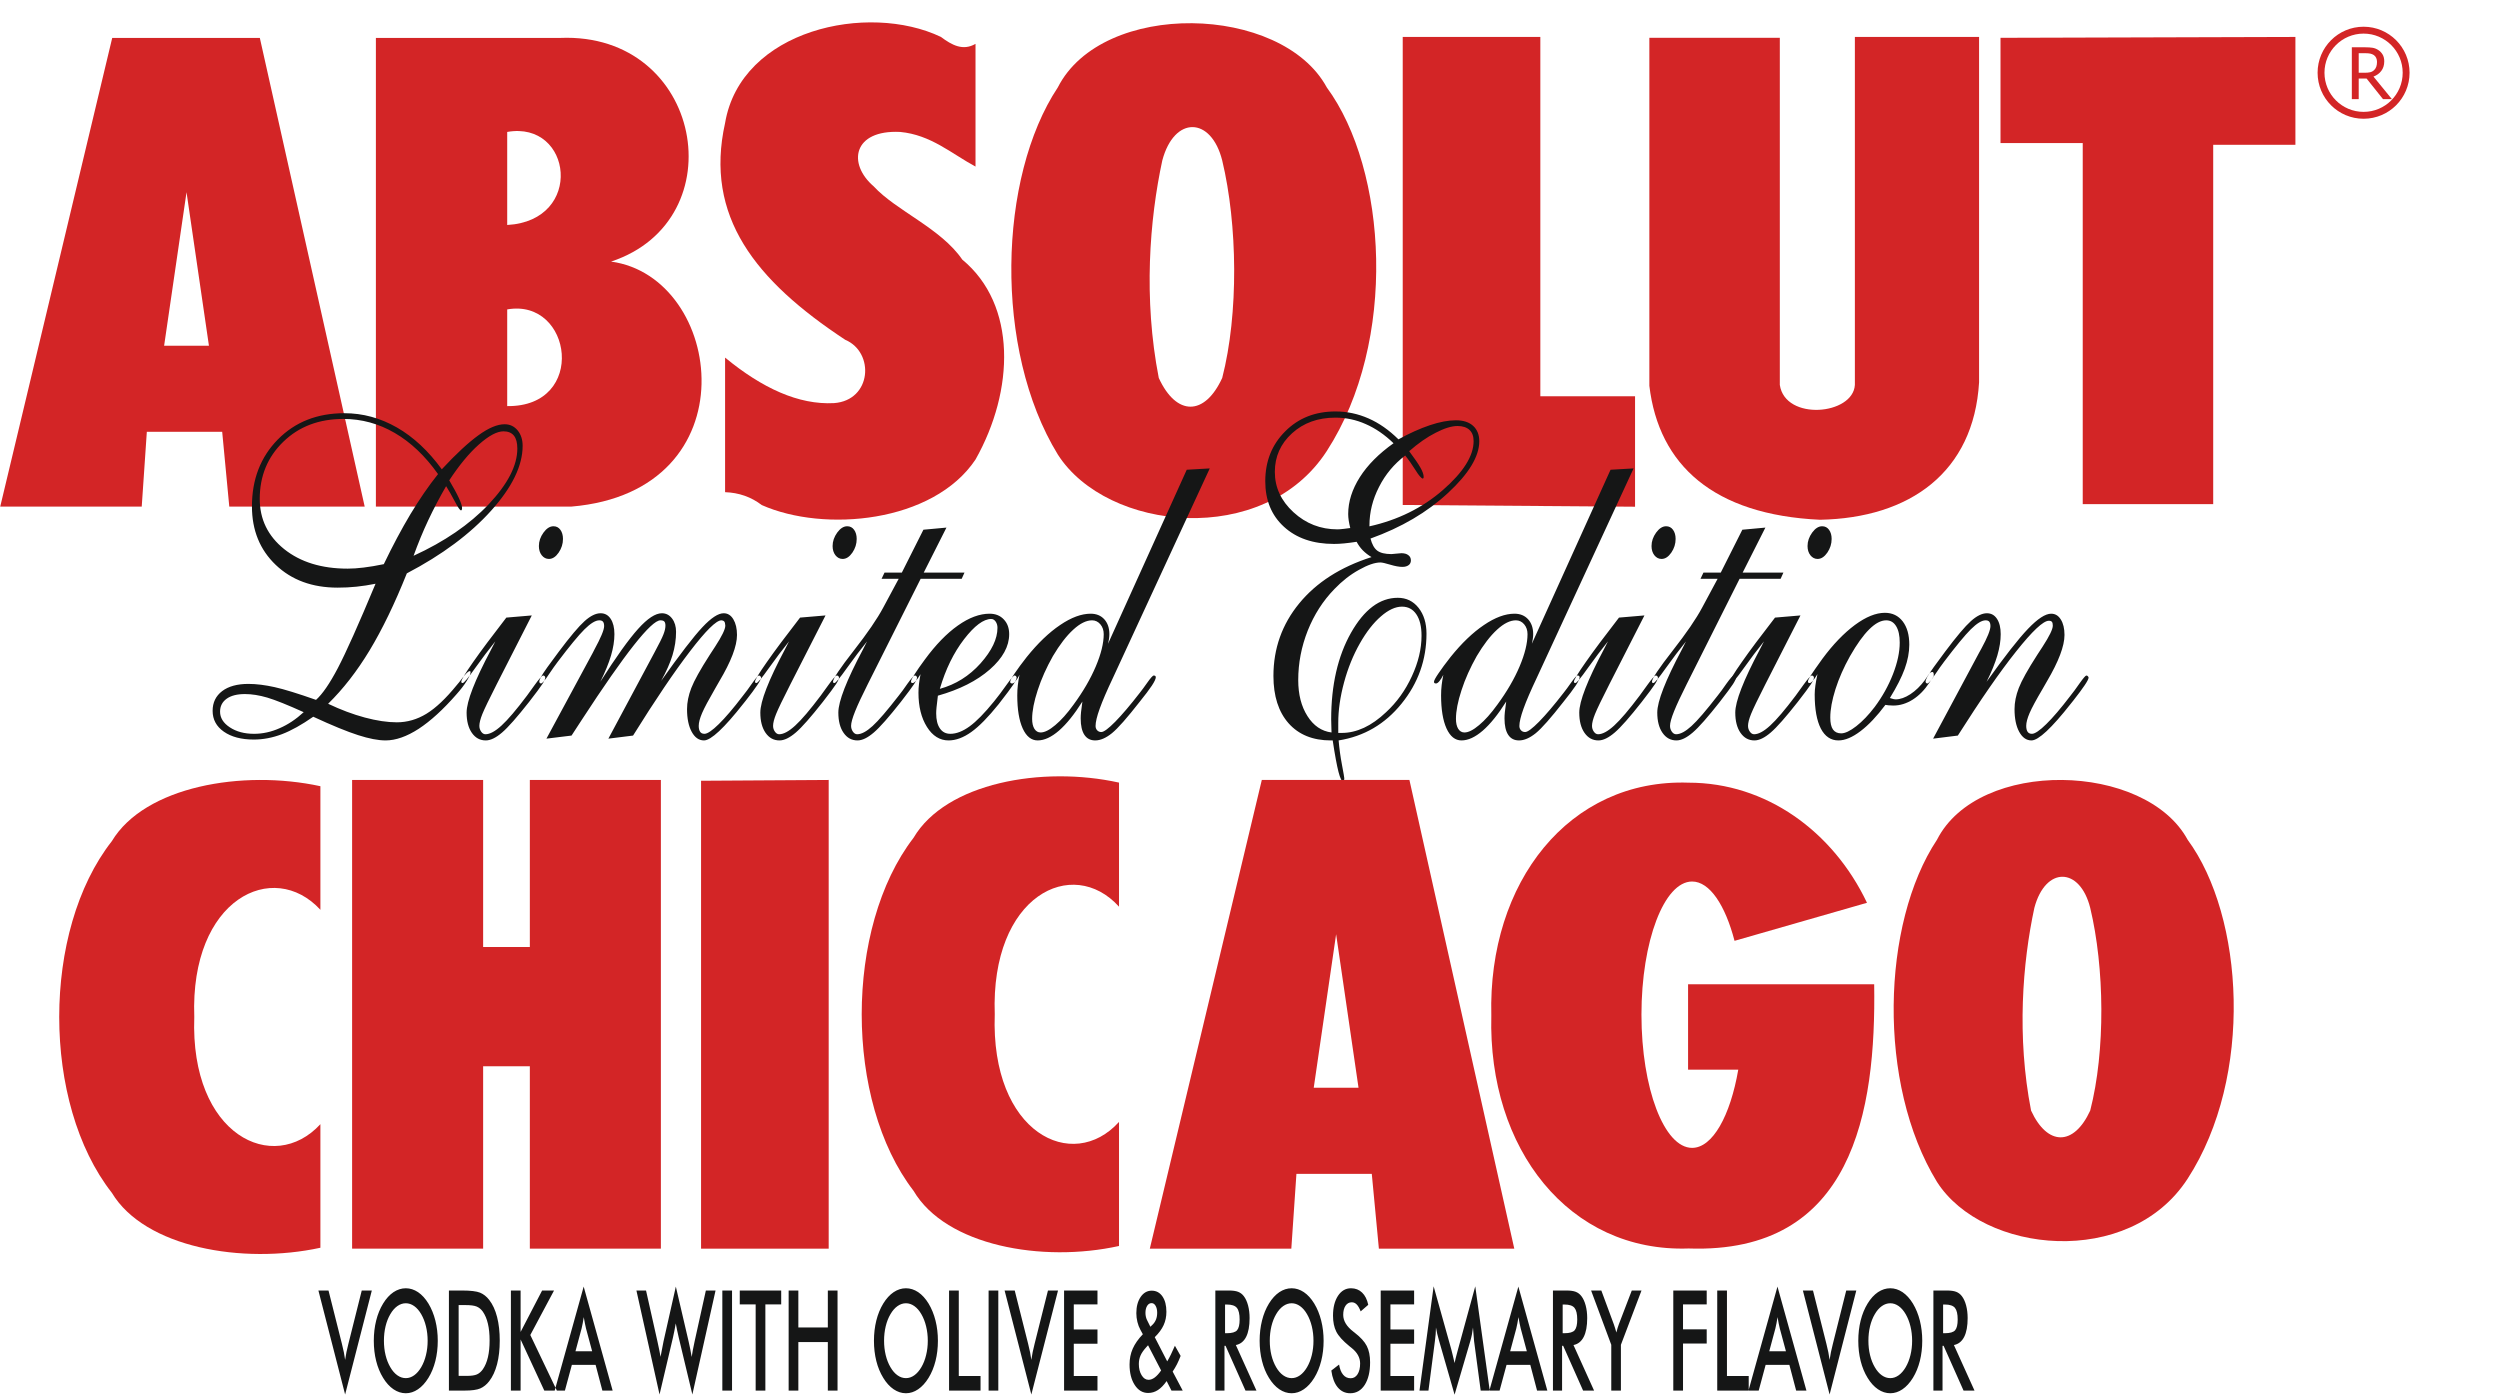
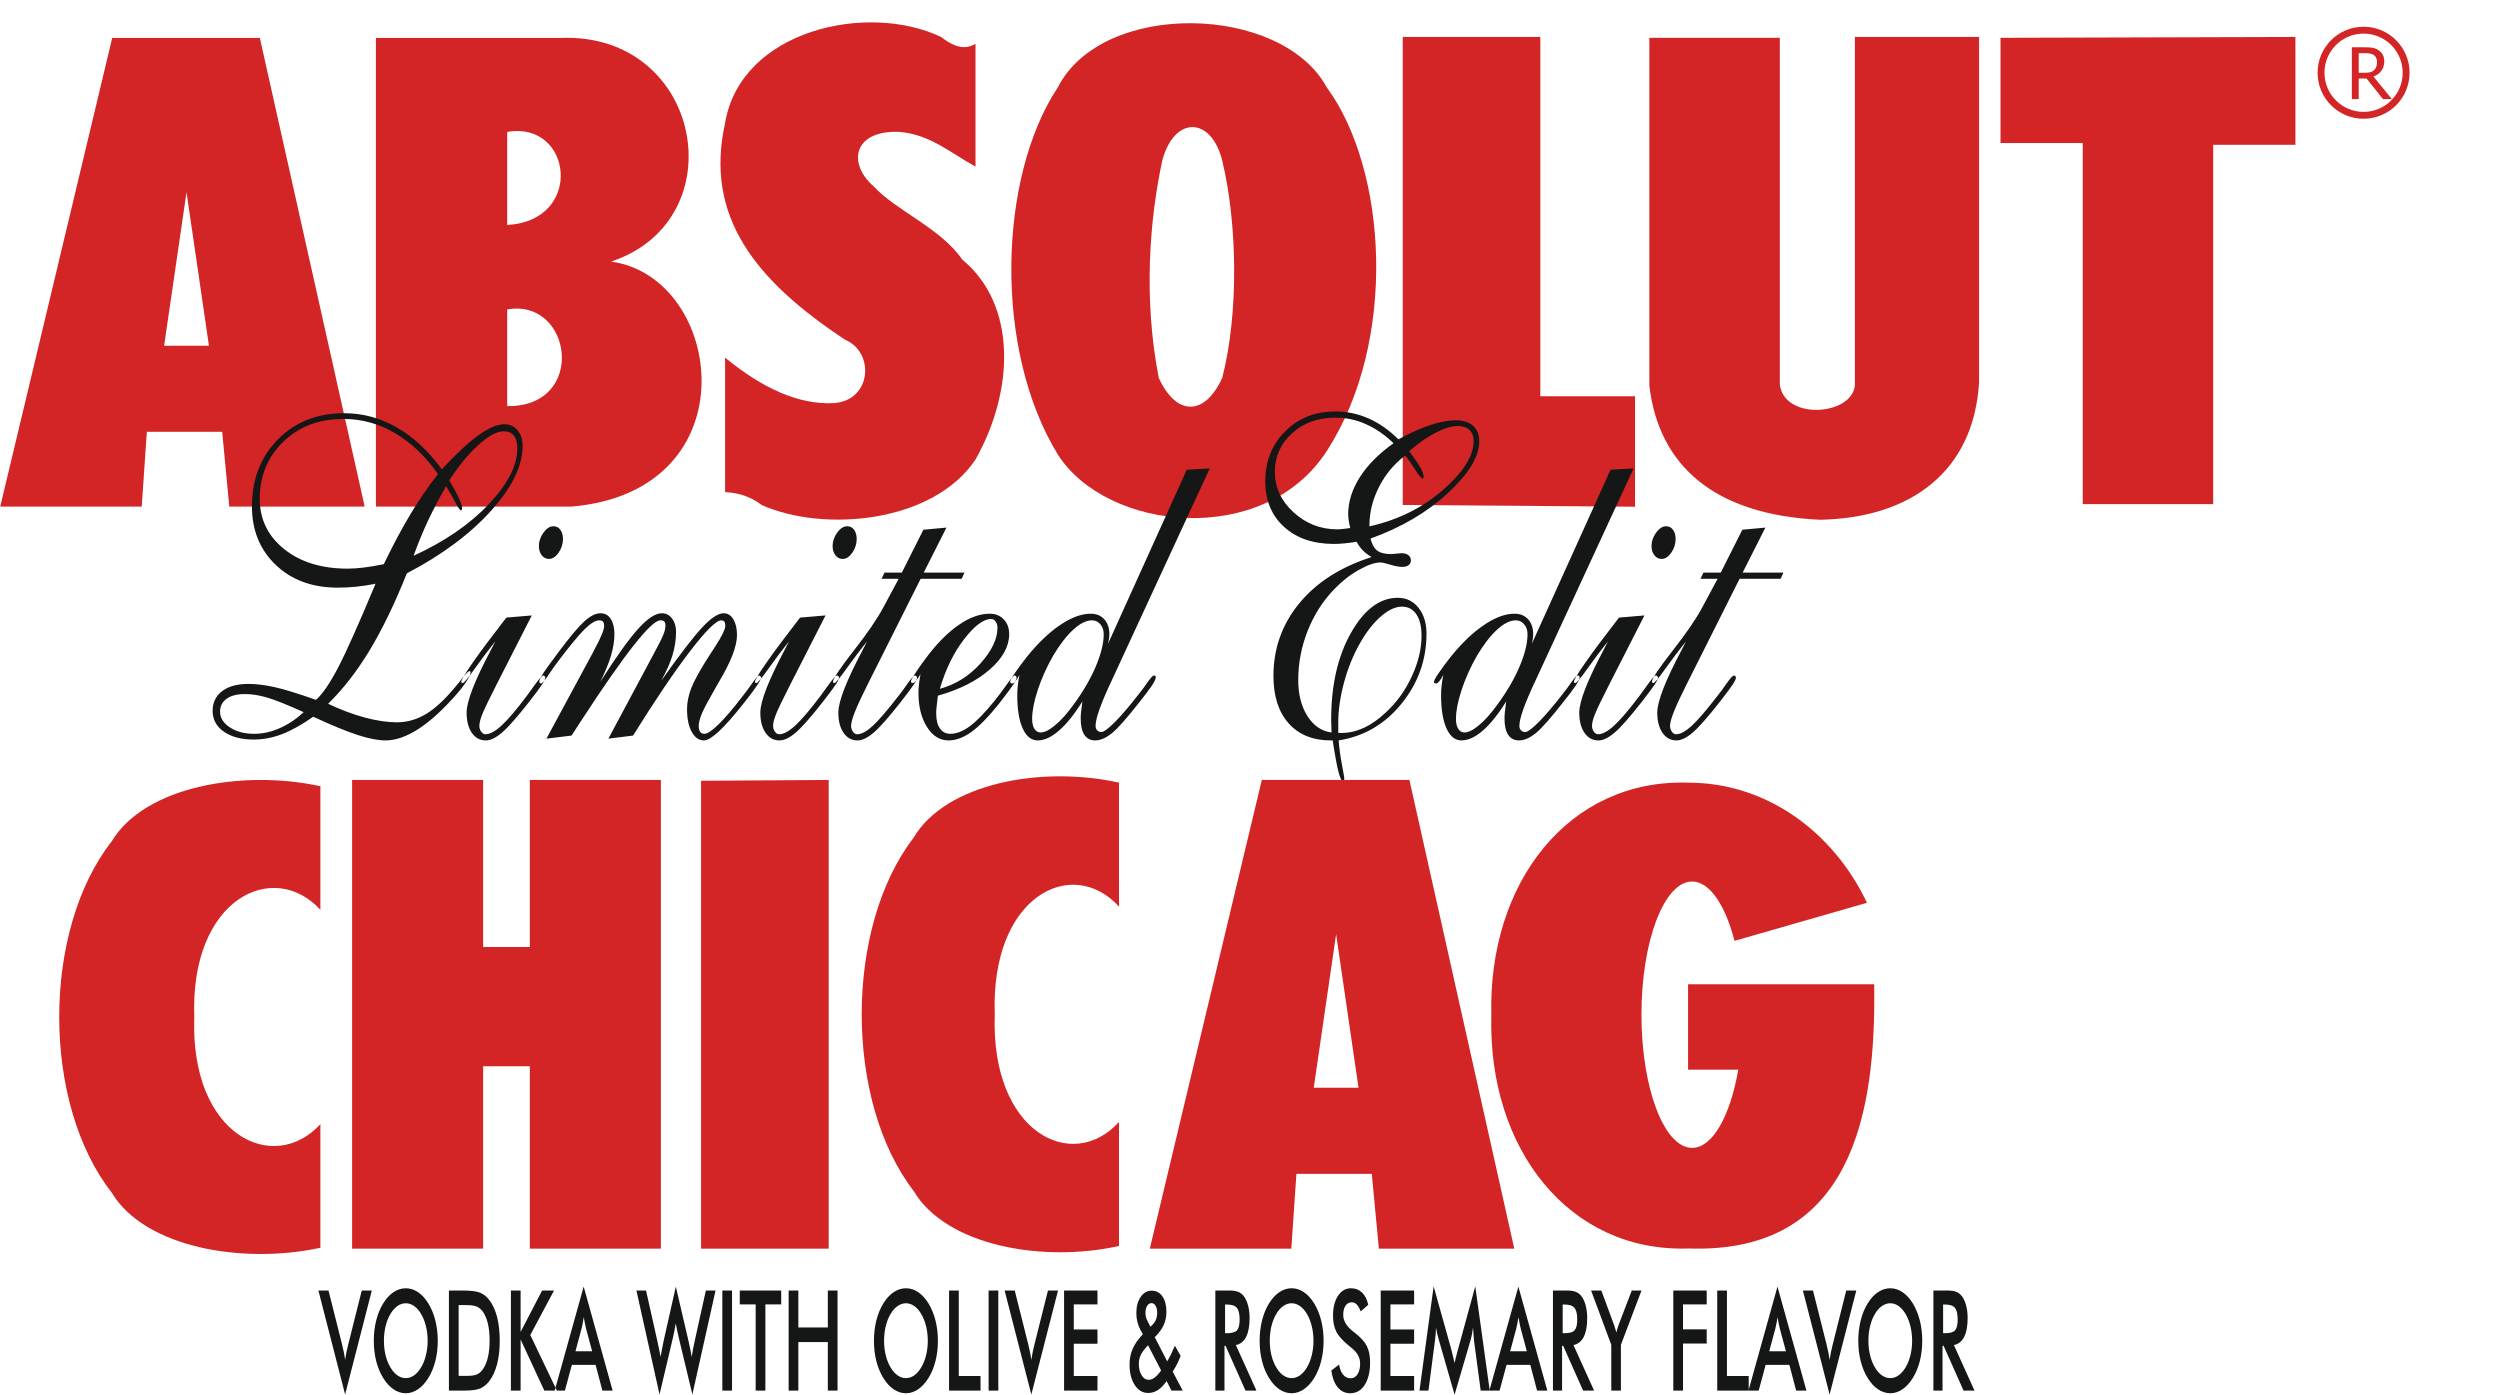
<svg xmlns="http://www.w3.org/2000/svg" xmlns:xlink="http://www.w3.org/1999/xlink" width="561.4pt" height="313.2pt" viewBox="0 0 561.4 313.2" version="1.1">
  <defs>
    <g>
      <symbol overflow="visible" id="glyph0-0">
        <path style="stroke:none;" d="M 2 0 L 2 -12 L 14 -12 L 14 0 Z M 3 -1 L 13 -1 L 13 -11 L 3 -11 Z M 3 -1 " />
      </symbol>
      <symbol overflow="visible" id="glyph0-1">
        <path style="stroke:none;" d="M 10.188 0 L 8.188 0 L 4.5 -4.625 L 2.734 -4.625 L 2.734 0 L 1.188 0 L 1.188 -11.641 L 4.188 -11.641 C 4.852 -11.641 5.41 -11.602 5.859 -11.531 C 6.305 -11.457 6.734 -11.285 7.141 -11.016 C 7.543 -10.754 7.867 -10.414 8.109 -10 C 8.348 -9.594 8.469 -9.086 8.469 -8.484 C 8.469 -7.629 8.246 -6.914 7.812 -6.344 C 7.383 -5.77 6.793 -5.34 6.047 -5.062 Z M 6.844 -8.359 C 6.844 -8.699 6.777 -9.004 6.656 -9.266 C 6.539 -9.523 6.355 -9.738 6.109 -9.906 C 5.891 -10.051 5.633 -10.156 5.344 -10.219 C 5.051 -10.277 4.691 -10.312 4.266 -10.312 L 2.734 -10.312 L 2.734 -5.922 L 4.094 -5.922 C 4.527 -5.922 4.926 -5.957 5.281 -6.031 C 5.633 -6.113 5.938 -6.273 6.188 -6.516 C 6.414 -6.73 6.582 -6.992 6.688 -7.297 C 6.789 -7.598 6.844 -7.953 6.844 -8.359 Z M 6.844 -8.359 " />
      </symbol>
      <symbol overflow="visible" id="glyph1-0">
        <path style="stroke:none;" d="M 1.672 0 L 1.672 -7.5 L 7.672 -7.5 L 7.672 0 Z M 1.859 -0.188 L 7.484 -0.188 L 7.484 -7.312 L 1.859 -7.312 Z M 1.859 -0.188 " />
      </symbol>
      <symbol overflow="visible" id="glyph1-1">
        <path style="stroke:none;" d="" />
      </symbol>
    </g>
    <clipPath id="clip1">
      <path d="M 71 288 L 444 288 L 444 313.199 L 71 313.199 Z M 71 288 " />
    </clipPath>
  </defs>
  <g id="surface1">
    <path style=" stroke:none;fill-rule:evenodd;fill:rgb(82.812%,14.502%,14.893%);fill-opacity:1;" d="M 25.199 8.516 L 0.051 113.762 L 31.828 113.762 L 32.973 96.969 L 49.895 96.969 L 51.488 113.762 L 81.895 113.762 L 58.348 8.516 Z M 41.887 43.164 L 46.918 77.633 L 36.855 77.633 Z M 41.887 43.164 " />
    <path style=" stroke:none;fill-rule:evenodd;fill:rgb(82.812%,14.502%,14.893%);fill-opacity:1;" d="M 84.41 113.762 L 84.41 8.516 L 125.789 8.516 C 157.773 7.184 165.434 49.41 137.219 58.742 C 162.594 62.191 168.996 110.312 128.301 113.762 Z M 113.898 91.195 C 131.918 91.414 128.531 66.895 113.898 69.484 Z M 113.898 50.523 C 131.273 49.559 128.531 27.039 113.898 29.629 Z M 113.898 50.523 " />
    <path style=" stroke:none;fill-rule:evenodd;fill:rgb(82.812%,14.502%,14.893%);fill-opacity:1;" d="M 162.824 80.301 L 162.824 110.523 C 165.941 110.633 168.684 111.598 171.055 113.414 C 185.055 119.629 209.555 117.414 219.062 103.191 C 227.816 87.652 228.367 68.43 216.09 58.297 C 211.289 51.262 201.23 47.328 196.199 41.852 C 190.258 36.742 191.551 29.109 202.145 29.629 C 209.039 30.277 213.633 34.48 219.062 37.406 L 219.062 9.848 C 216.223 11.496 213.73 10.113 211.289 8.289 C 194.918 0.469 166.363 6.621 162.824 27.629 C 158.156 48.578 169.594 62.977 189.801 76.301 C 196.461 79.121 195.77 89.906 187.285 90.523 C 179.336 90.945 171.164 87.164 162.824 80.301 Z M 162.824 80.301 " />
    <path style=" stroke:none;fill-rule:evenodd;fill:rgb(82.812%,14.502%,14.893%);fill-opacity:1;" d="M 237.543 102.066 C 223.082 78.469 224.176 39.773 237.543 19.629 C 247.559 -0.086 287.789 0.902 297.941 19.629 C 311.527 38.098 313.918 76.629 297.941 101.285 C 283.879 123.035 248.594 119.391 237.543 102.066 Z M 261.004 36.039 C 263.684 25.945 271.984 26.141 274.461 36.039 C 277.906 50.395 278.176 70.453 274.461 84.871 C 270.516 93.473 264.164 93.473 260.215 84.871 C 256.73 67.035 258.148 49.289 261.004 36.039 Z M 261.004 36.039 " />
    <path style=" stroke:none;fill-rule:evenodd;fill:rgb(82.812%,14.502%,14.893%);fill-opacity:1;" d="M 314.996 113.398 L 314.996 8.297 L 345.898 8.297 L 345.898 88.98 L 367.168 88.98 L 367.168 113.789 Z M 314.996 113.398 " />
    <path style=" stroke:none;fill-rule:evenodd;fill:rgb(82.812%,14.502%,14.893%);fill-opacity:1;" d="M 370.379 8.492 L 370.379 86.637 C 372.504 104.484 384.844 115.605 408.703 116.719 C 428.902 116.328 443.219 106.039 444.422 85.852 L 444.422 8.297 L 416.531 8.297 L 416.531 86.438 C 416.129 93.211 400.879 94.578 399.676 86.438 L 399.676 8.492 Z M 370.379 8.492 " />
    <path style=" stroke:none;fill-rule:evenodd;fill:rgb(82.812%,14.502%,14.893%);fill-opacity:1;" d="M 515.457 8.297 L 515.457 32.523 L 496.996 32.523 L 496.996 113.203 L 467.699 113.203 L 467.699 32.129 L 449.234 32.129 L 449.234 8.492 Z M 515.457 8.297 " />
    <g style="fill:rgb(82.812%,14.502%,14.893%);fill-opacity:1;">
      <use xlink:href="#glyph0-1" x="526.938" y="22.26" />
    </g>
    <g style="fill:rgb(0%,0%,0%);fill-opacity:1;">
      <use xlink:href="#glyph1-1" x="536.868" y="22.26" />
    </g>
    <path style="fill:none;stroke-width:15.452;stroke-linecap:butt;stroke-linejoin:miter;stroke:rgb(82.812%,14.502%,14.893%);stroke-opacity:1;stroke-miterlimit:4;" d="M 5307.656 3064.266 C 5360.43 3064.266 5403.203 3021.453 5403.203 2968.641 C 5403.203 2915.828 5360.43 2873.055 5307.656 2873.055 C 5254.883 2873.055 5212.109 2915.828 5212.109 2968.641 C 5212.109 3021.453 5254.883 3064.266 5307.656 3064.266 Z M 5307.656 3064.266 " transform="matrix(0.1,0,0,-0.1,0,313.2)" />
    <path style=" stroke:none;fill-rule:evenodd;fill:rgb(8.228%,8.617%,8.617%);fill-opacity:1;" d="M 68.195 159.926 C 64.574 158.289 61.855 157.199 60.023 156.652 C 58.207 156.121 56.539 155.859 55 155.859 C 53.25 155.859 51.871 156.203 50.887 156.914 C 49.906 157.629 49.418 158.586 49.418 159.809 C 49.418 161.195 50.145 162.371 51.605 163.328 C 53.078 164.305 54.895 164.785 57.055 164.785 C 58.977 164.785 60.887 164.371 62.785 163.527 C 64.691 162.703 66.496 161.496 68.195 159.926 Z M 84.332 131.086 C 82.875 131.383 81.453 131.598 80.051 131.746 C 78.656 131.895 77.238 131.961 75.82 131.961 C 70.117 131.961 65.488 130.258 61.922 126.855 C 58.355 123.449 56.578 119.07 56.578 113.715 C 56.578 107.633 58.512 102.641 62.387 98.691 C 66.258 94.758 71.242 92.789 77.332 92.789 C 81.48 92.789 85.406 93.867 89.133 95.996 C 92.844 98.129 96.199 101.254 99.211 105.387 C 102.445 101.898 105.203 99.352 107.473 97.719 C 109.738 96.078 111.688 95.27 113.32 95.27 C 114.512 95.27 115.48 95.734 116.238 96.645 C 116.992 97.566 117.363 98.727 117.363 100.113 C 117.363 104.559 115.016 109.414 110.309 114.656 C 105.602 119.895 99.289 124.605 91.359 128.754 C 88.617 135.613 85.816 141.383 82.992 146.059 C 80.156 150.754 77.051 154.734 73.684 158.039 C 76.535 159.395 79.281 160.422 81.934 161.133 C 84.598 161.844 86.984 162.203 89.105 162.203 C 91.441 162.203 93.668 161.562 95.777 160.273 C 97.883 158.984 100.141 156.836 102.551 153.871 C 102.898 153.48 103.309 152.969 103.797 152.305 C 104.609 151.23 105.18 150.703 105.508 150.703 C 105.562 150.703 105.602 150.719 105.629 150.77 C 105.656 150.816 105.668 150.902 105.668 150.996 C 105.668 151.348 105.375 151.992 104.793 152.934 C 104.211 153.871 103.441 154.867 102.484 155.941 C 99.527 159.328 96.703 161.906 94.027 163.66 C 91.348 165.395 88.867 166.27 86.586 166.27 C 84.93 166.27 82.859 165.871 80.406 165.078 C 77.941 164.289 74.586 162.914 70.344 160.949 C 67.77 162.746 65.438 164.055 63.312 164.867 C 61.191 165.676 59.082 166.074 56.988 166.074 C 54.191 166.074 51.949 165.477 50.266 164.305 C 48.582 163.133 47.746 161.562 47.746 159.629 C 47.746 157.758 48.461 156.289 49.883 155.199 C 51.301 154.121 53.277 153.578 55.781 153.578 C 57.57 153.578 59.535 153.828 61.684 154.305 C 63.832 154.785 66.922 155.742 70.965 157.164 C 72.41 155.871 74.043 153.496 75.859 150.039 C 77.676 146.586 80.5 140.273 84.332 131.086 Z M 92.871 124.805 C 99.809 121.633 105.43 117.781 109.727 113.254 C 114.023 108.703 116.172 104.539 116.172 100.727 C 116.172 99.438 115.918 98.477 115.402 97.828 C 114.883 97.188 114.102 96.859 113.066 96.859 C 111.598 96.859 109.754 97.848 107.539 99.816 C 105.324 101.781 103.109 104.477 100.883 107.863 C 101.836 109.484 102.566 110.809 103.043 111.848 C 103.52 112.871 103.758 113.602 103.758 114.031 C 103.758 114.211 103.746 114.359 103.707 114.461 C 103.668 114.559 103.602 114.609 103.52 114.609 C 103.297 114.609 102.832 113.93 102.129 112.59 C 101.426 111.254 100.773 110.113 100.18 109.172 C 98.707 111.715 97.367 114.277 96.16 116.84 C 94.953 119.402 93.867 122.062 92.871 124.805 Z M 86.188 126.688 C 88.191 122.523 90.18 118.789 92.156 115.484 C 94.145 112.18 96.199 109.172 98.363 106.461 C 95.484 102.395 92.25 99.32 88.641 97.223 C 85.035 95.121 81.188 94.078 77.105 94.078 C 71.629 94.078 67.133 95.785 63.617 99.203 C 60.09 102.621 58.328 106.906 58.328 112.031 C 58.328 116.609 60.156 120.359 63.805 123.301 C 67.465 126.227 72.211 127.695 78.074 127.695 C 79.16 127.695 80.355 127.613 81.668 127.449 C 82.98 127.301 84.477 127.035 86.188 126.688 Z M 111.227 144.027 C 109.766 145.844 108.254 147.844 106.676 150.059 C 105.113 152.273 104.184 153.379 103.906 153.379 C 103.797 153.379 103.719 153.363 103.668 153.312 C 103.613 153.266 103.586 153.184 103.586 153.078 C 103.586 152.664 104.477 151.199 106.238 148.688 C 108.004 146.156 110.496 142.836 113.703 138.688 L 119.418 138.203 L 111.531 153.676 C 109.848 156.984 108.773 159.215 108.32 160.336 C 107.871 161.461 107.645 162.355 107.645 162.996 C 107.645 163.477 107.777 163.906 108.055 164.305 C 108.32 164.684 108.641 164.883 109.012 164.883 C 109.992 164.883 111.199 164.238 112.617 162.934 C 114.051 161.629 115.945 159.395 118.332 156.223 C 118.77 155.609 119.34 154.836 120.043 153.859 C 121.078 152.422 121.715 151.695 121.98 151.695 C 122.113 151.695 122.219 151.742 122.312 151.844 C 122.402 151.941 122.441 152.059 122.441 152.172 C 122.441 152.473 122.219 152.949 121.781 153.629 C 121.344 154.305 120.348 155.645 118.797 157.645 C 116.133 161.031 114.117 163.328 112.738 164.504 C 111.371 165.676 110.152 166.27 109.09 166.27 C 107.789 166.27 106.758 165.711 105.961 164.57 C 105.18 163.445 104.781 161.926 104.781 160.023 C 104.781 157.496 106.609 152.785 110.285 145.871 C 110.707 145.066 111.012 144.453 111.227 144.027 Z M 121.012 122.621 C 121.012 121.551 121.355 120.559 122.047 119.598 C 122.734 118.656 123.477 118.176 124.285 118.176 C 124.938 118.176 125.453 118.441 125.84 118.973 C 126.223 119.496 126.422 120.195 126.422 121.02 C 126.422 122.129 126.102 123.137 125.453 124.094 C 124.805 125.035 124.074 125.516 123.266 125.516 C 122.617 125.516 122.086 125.234 121.648 124.688 C 121.223 124.145 121.012 123.449 121.012 122.621 Z M 122.707 165.871 L 133.133 146.555 L 133.449 145.926 C 134.922 143.215 135.664 141.449 135.664 140.605 C 135.664 140.16 135.586 139.828 135.414 139.613 C 135.238 139.398 134.961 139.301 134.578 139.301 C 133.715 139.301 132.613 139.977 131.25 141.328 C 129.883 142.688 127.879 145.133 125.227 148.637 C 124.684 149.348 124.035 150.273 123.277 151.398 C 122.379 152.785 121.781 153.48 121.488 153.48 C 121.395 153.48 121.305 153.445 121.223 153.363 C 121.145 153.281 121.105 153.184 121.105 153.098 C 121.105 152.836 121.223 152.488 121.477 152.023 C 121.715 151.578 122.203 150.836 122.934 149.809 L 125.465 146.371 C 128.027 142.953 129.961 140.656 131.273 139.48 C 132.574 138.309 133.781 137.711 134.867 137.711 C 135.824 137.711 136.578 138.121 137.137 138.969 C 137.691 139.812 137.973 140.953 137.973 142.406 C 137.973 143.895 137.719 145.48 137.215 147.199 C 136.711 148.902 135.918 150.867 134.801 153.098 C 138.383 147.48 141.219 143.512 143.316 141.199 C 145.41 138.871 147.188 137.711 148.633 137.711 C 149.562 137.711 150.332 138.109 150.926 138.902 C 151.523 139.695 151.816 140.688 151.816 141.879 C 151.816 143.613 151.551 145.363 151.02 147.117 C 150.477 148.883 149.629 150.801 148.461 152.902 C 152.691 146.934 155.781 142.914 157.742 140.836 C 159.691 138.754 161.285 137.711 162.504 137.711 C 163.418 137.711 164.137 138.16 164.68 139.066 C 165.223 139.977 165.5 141.148 165.5 142.586 C 165.5 145.078 164.176 148.539 161.523 152.996 C 161.113 153.727 160.781 154.305 160.555 154.688 C 159.137 157.133 158.168 158.949 157.664 160.121 C 157.16 161.297 156.906 162.254 156.906 162.996 C 156.906 163.578 157.016 164.023 157.215 164.32 C 157.426 164.637 157.742 164.785 158.195 164.785 C 158.855 164.785 159.945 164.055 161.418 162.602 C 162.887 161.164 164.68 159.066 166.773 156.32 C 167.398 155.562 168.102 154.586 168.91 153.43 C 169.73 152.273 170.234 151.695 170.406 151.695 C 170.539 151.695 170.66 151.742 170.754 151.859 C 170.859 151.977 170.91 152.074 170.91 152.172 C 170.91 152.703 169.758 154.422 167.449 157.363 L 166.984 157.941 C 164.785 160.746 162.941 162.828 161.469 164.203 C 159.996 165.578 158.871 166.27 158.09 166.27 C 156.949 166.27 156.031 165.621 155.328 164.336 C 154.629 163.047 154.281 161.348 154.281 159.246 C 154.281 157.727 154.602 156.156 155.238 154.504 C 155.875 152.852 157.254 150.371 159.387 147.051 C 159.668 146.586 160.078 145.977 160.594 145.199 C 162.121 142.852 162.875 141.281 162.875 140.504 C 162.848 140.059 162.781 139.746 162.664 139.598 C 162.543 139.43 162.316 139.328 161.988 139.301 C 160.848 139.301 158.5 141.613 154.973 146.223 C 151.43 150.836 147.16 157.148 142.16 165.18 L 136.617 165.871 L 146.949 146.555 C 148.012 144.586 148.688 143.234 148.977 142.473 C 149.281 141.711 149.43 141.051 149.43 140.504 C 149.43 140.059 149.348 139.746 149.176 139.562 C 149.004 139.383 148.711 139.301 148.301 139.301 C 146.234 139.301 140.359 146.734 130.68 161.594 L 128.344 165.18 Z M 177.184 144.027 C 175.727 145.844 174.215 147.844 172.637 150.059 C 171.07 152.273 170.141 153.379 169.863 153.379 C 169.758 153.379 169.68 153.363 169.625 153.312 C 169.57 153.266 169.547 153.184 169.547 153.078 C 169.547 152.664 170.434 151.199 172.199 148.688 C 173.961 146.156 176.453 142.836 179.664 138.688 L 185.379 138.203 L 177.488 153.676 C 175.805 156.984 174.73 159.215 174.281 160.336 C 173.828 161.461 173.602 162.355 173.602 162.996 C 173.602 163.477 173.734 163.906 174.016 164.305 C 174.281 164.684 174.598 164.883 174.969 164.883 C 175.949 164.883 177.156 164.238 178.574 162.934 C 180.008 161.629 181.902 159.395 184.293 156.223 C 184.73 155.609 185.301 154.836 186.004 153.859 C 187.035 152.422 187.672 151.695 187.938 151.695 C 188.07 151.695 188.176 151.742 188.27 151.844 C 188.363 151.941 188.402 152.059 188.402 152.172 C 188.402 152.473 188.176 152.949 187.738 153.629 C 187.301 154.305 186.309 155.645 184.754 157.645 C 182.09 161.031 180.074 163.328 178.695 164.504 C 177.328 165.676 176.109 166.27 175.047 166.27 C 173.75 166.27 172.715 165.711 171.918 164.57 C 171.137 163.445 170.738 161.926 170.738 160.023 C 170.738 157.496 172.57 152.785 176.242 145.871 C 176.668 145.066 176.973 144.453 177.184 144.027 Z M 186.969 122.621 C 186.969 121.551 187.316 120.559 188.004 119.598 C 188.695 118.656 189.438 118.176 190.246 118.176 C 190.895 118.176 191.414 118.441 191.797 118.973 C 192.18 119.496 192.379 120.195 192.379 121.02 C 192.379 122.129 192.062 123.137 191.414 124.094 C 190.762 125.035 190.035 125.516 189.223 125.516 C 188.574 125.516 188.043 125.234 187.605 124.688 C 187.184 124.145 186.969 123.449 186.969 122.621 Z M 194.699 144.039 C 193.242 145.844 191.73 147.859 190.152 150.059 C 188.586 152.273 187.66 153.379 187.383 153.379 C 187.273 153.379 187.195 153.363 187.141 153.312 C 187.09 153.266 187.062 153.184 187.062 153.078 C 187.062 152.406 188.613 150.09 191.719 146.109 C 194.82 142.141 197.02 138.914 198.348 136.422 L 201.809 129.977 L 197.965 129.977 L 198.625 128.59 L 202.512 128.59 L 207.363 118.953 L 212.535 118.477 L 207.43 128.59 L 216.582 128.59 L 215.957 129.977 L 206.742 129.977 L 194.848 153.676 C 193.586 156.191 192.645 158.191 192.035 159.711 C 191.426 161.23 191.121 162.32 191.121 162.996 C 191.121 163.477 191.254 163.906 191.531 164.305 C 191.797 164.684 192.113 164.883 192.484 164.883 C 193.441 164.883 194.594 164.27 195.934 163.047 C 197.285 161.824 199.234 159.539 201.809 156.223 C 202.379 155.527 203.027 154.621 203.785 153.527 C 204.66 152.305 205.215 151.695 205.457 151.695 C 205.59 151.695 205.695 151.742 205.785 151.844 C 205.879 151.941 205.918 152.059 205.918 152.172 C 205.918 152.473 205.695 152.949 205.258 153.629 C 204.82 154.305 203.824 155.645 202.273 157.645 C 199.605 161.031 197.59 163.328 196.211 164.504 C 194.848 165.676 193.625 166.27 192.566 166.27 C 191.266 166.27 190.23 165.711 189.438 164.57 C 188.652 163.445 188.258 161.926 188.258 160.023 C 188.258 157.496 190.098 152.785 193.773 145.871 C 194.184 145.066 194.488 144.453 194.699 144.039 Z M 211.051 154.688 C 214.594 153.711 217.641 151.809 220.188 148.969 C 222.719 146.121 223.992 143.465 223.992 140.984 C 223.992 140.441 223.859 139.977 223.582 139.578 C 223.316 139.199 222.984 138.996 222.59 138.996 C 220.863 138.996 218.82 140.523 216.488 143.547 C 214.156 146.586 212.336 150.289 211.051 154.688 Z M 206.715 151.398 C 206.277 152.109 205.918 152.621 205.656 152.914 C 205.375 153.23 205.148 153.379 204.965 153.379 C 204.844 153.379 204.738 153.363 204.672 153.312 C 204.605 153.266 204.578 153.148 204.578 152.996 C 204.578 152.77 204.859 152.223 205.402 151.379 C 205.945 150.52 206.703 149.43 207.684 148.109 C 210.125 144.785 212.59 142.242 215.098 140.473 C 217.59 138.703 219.977 137.812 222.23 137.812 C 223.543 137.812 224.617 138.242 225.414 139.102 C 226.223 139.945 226.621 141.051 226.621 142.406 C 226.621 145.148 225.176 147.789 222.27 150.34 C 219.367 152.883 215.48 154.852 210.613 156.223 C 210.469 157.43 210.363 158.289 210.309 158.836 C 210.254 159.379 210.23 159.844 210.23 160.188 C 210.23 161.645 210.508 162.766 211.066 163.578 C 211.621 164.387 212.402 164.785 213.41 164.785 C 214.766 164.785 216.211 164.223 217.734 163.113 C 219.262 162.008 221.09 160.141 223.211 157.527 C 224.102 156.438 225.027 155.199 226.023 153.789 C 227.016 152.387 227.613 151.695 227.824 151.695 C 227.957 151.695 228.066 151.742 228.156 151.844 C 228.25 151.941 228.289 152.059 228.289 152.172 C 228.289 152.473 228.039 152.984 227.547 153.727 C 227.059 154.469 225.957 155.941 224.246 158.141 C 221.91 161.047 219.871 163.133 218.105 164.387 C 216.344 165.645 214.645 166.27 213.016 166.27 C 211.051 166.27 209.422 165.262 208.16 163.246 C 206.887 161.23 206.25 158.664 206.25 155.562 C 206.25 154.914 206.289 154.258 206.371 153.562 C 206.449 152.867 206.57 152.141 206.715 151.398 Z M 231.777 161.43 C 231.777 162.371 231.949 163.113 232.281 163.66 C 232.625 164.203 233.09 164.484 233.688 164.484 C 234.562 164.484 235.664 163.941 236.977 162.828 C 238.289 161.742 239.656 160.203 241.074 158.238 C 243.234 155.297 244.891 152.438 246.074 149.645 C 247.254 146.852 247.852 144.438 247.852 142.406 C 247.852 141.531 247.598 140.785 247.094 140.191 C 246.59 139.598 245.965 139.301 245.238 139.301 C 243.949 139.301 242.531 139.992 241.008 141.398 C 239.469 142.805 237.957 144.785 236.445 147.328 C 235 149.895 233.848 152.438 233.023 154.996 C 232.188 157.539 231.777 159.691 231.777 161.43 Z M 248.816 144.57 L 266.496 105.484 L 271.664 105.188 L 249.945 152.172 C 248.566 155.078 247.57 157.395 246.949 159.133 C 246.324 160.867 246.02 162.156 246.02 163.031 C 246.02 163.41 246.141 163.742 246.391 164.008 C 246.629 164.254 246.934 164.387 247.305 164.387 C 247.875 164.387 248.922 163.609 250.449 162.059 C 251.973 160.504 253.816 158.34 255.965 155.562 C 256.43 154.984 256.973 154.238 257.598 153.348 C 258.379 152.238 258.867 151.695 259.082 151.695 C 259.242 151.695 259.348 151.727 259.426 151.789 C 259.504 151.859 259.547 151.953 259.547 152.074 C 259.547 152.438 259.254 153.066 258.656 153.977 C 258.059 154.867 257.133 156.105 255.887 157.645 C 253.086 161.23 251.031 163.562 249.691 164.652 C 248.355 165.727 247.105 166.27 245.941 166.27 C 244.879 166.27 244.07 165.859 243.512 165.016 C 242.957 164.172 242.68 162.949 242.68 161.328 C 242.68 160.914 242.703 160.438 242.758 159.906 C 242.812 159.363 242.918 158.586 243.062 157.539 C 241.246 160.422 239.496 162.602 237.797 164.074 C 236.102 165.539 234.508 166.27 233.023 166.27 C 231.605 166.27 230.477 165.379 229.656 163.578 C 228.848 161.789 228.438 159.312 228.438 156.156 C 228.438 155.379 228.477 154.602 228.57 153.828 C 228.66 153.051 228.781 152.289 228.941 151.547 C 228.637 152.156 228.328 152.637 228.051 152.969 C 227.758 153.312 227.52 153.48 227.309 153.48 C 227.125 153.48 227.004 153.445 226.938 153.379 C 226.871 153.312 226.844 153.215 226.844 153.098 C 226.844 152.836 227.176 152.203 227.852 151.215 C 228.527 150.203 229.43 148.984 230.57 147.531 C 233.062 144.438 235.559 142.039 238.062 140.355 C 240.555 138.656 242.852 137.812 244.918 137.812 C 246.191 137.812 247.215 138.227 247.98 139.066 C 248.738 139.91 249.121 141.02 249.121 142.406 C 249.121 142.719 249.098 143.066 249.043 143.414 C 248.988 143.777 248.922 144.156 248.816 144.57 Z M 307.523 118.195 C 313.902 116.773 319.391 114.062 323.992 110.062 C 328.605 106.047 330.914 102.379 330.914 99.055 C 330.914 97.965 330.609 97.121 329.984 96.539 C 329.363 95.965 328.473 95.664 327.309 95.664 C 325.98 95.664 324.352 96.164 322.402 97.172 C 320.438 98.164 318.461 99.551 316.445 101.32 C 317.629 102.906 318.477 104.129 318.965 105.004 C 319.457 105.863 319.695 106.559 319.695 107.086 C 319.695 107.203 319.684 107.305 319.645 107.367 C 319.602 107.434 319.562 107.469 319.535 107.469 C 319.207 107.469 318.637 106.824 317.84 105.535 C 317.031 104.246 316.273 103.172 315.547 102.297 C 313.051 104.195 311.09 106.539 309.672 109.352 C 308.238 112.145 307.523 115.02 307.523 117.996 Z M 303.215 118.574 C 303.055 117.961 302.949 117.402 302.867 116.887 C 302.789 116.359 302.75 115.879 302.75 115.434 C 302.75 112.656 303.625 109.898 305.375 107.137 C 307.125 104.395 309.645 101.867 312.934 99.535 C 310.969 97.633 308.887 96.195 306.699 95.238 C 304.512 94.262 302.23 93.785 299.883 93.785 C 295.973 93.785 292.723 94.953 290.152 97.289 C 287.566 99.633 286.277 102.527 286.277 105.98 C 286.277 109.453 287.672 112.461 290.457 115.02 C 293.242 117.578 296.531 118.871 300.336 118.871 C 300.625 118.871 301.105 118.84 301.781 118.758 C 302.457 118.672 302.934 118.605 303.215 118.574 Z M 299.273 166.27 L 298.852 166.27 C 294.805 166.27 291.637 164.98 289.367 162.422 C 287.102 159.859 285.961 156.305 285.961 151.789 C 285.961 145.629 287.898 140.191 291.754 135.496 C 295.613 130.789 301.023 127.328 307.988 125.102 C 307.242 124.656 306.582 124.145 306.023 123.578 C 305.469 123.004 305.016 122.371 304.645 121.664 C 303.609 121.828 302.684 121.945 301.832 122.027 C 301 122.109 300.242 122.145 299.566 122.145 C 294.859 122.145 291.121 120.855 288.32 118.289 C 285.523 115.73 284.129 112.328 284.129 108.062 C 284.129 103.586 285.617 99.848 288.598 96.871 C 291.57 93.883 295.336 92.395 299.898 92.395 C 302.484 92.395 304.965 92.926 307.324 93.965 C 309.699 95.008 311.926 96.578 314.035 98.66 C 316.512 97.289 318.875 96.23 321.09 95.484 C 323.301 94.742 325.254 94.379 326.938 94.379 C 328.594 94.379 329.879 94.789 330.809 95.633 C 331.723 96.477 332.188 97.617 332.188 99.074 C 332.188 102.492 329.84 106.379 325.16 110.703 C 320.477 115.055 314.684 118.453 307.762 120.938 C 308.094 122.227 308.598 123.137 309.273 123.648 C 309.949 124.16 311.012 124.426 312.469 124.426 C 312.707 124.426 313.078 124.391 313.582 124.324 C 314.086 124.258 314.457 124.227 314.684 124.227 C 315.359 124.227 315.891 124.371 316.262 124.672 C 316.645 124.953 316.832 125.352 316.832 125.848 C 316.832 126.289 316.66 126.656 316.328 126.902 C 315.984 127.164 315.52 127.301 314.922 127.301 C 314.207 127.301 313.289 127.137 312.191 126.805 C 311.09 126.473 310.359 126.309 309.988 126.309 C 308.742 126.309 307.137 126.855 305.176 127.961 C 303.199 129.051 301.371 130.488 299.66 132.273 C 297.086 134.914 295.098 138.027 293.664 141.613 C 292.246 145.199 291.531 148.902 291.531 152.719 C 291.531 155.941 292.219 158.637 293.598 160.801 C 294.965 162.965 296.77 164.203 299.008 164.484 C 299.008 164.254 298.996 163.809 298.969 163.133 C 298.941 162.453 298.93 161.926 298.93 161.527 C 298.93 153.844 300.414 147.363 303.371 142.121 C 306.344 136.871 309.844 134.242 313.887 134.242 C 315.797 134.242 317.348 134.984 318.543 136.488 C 319.734 137.992 320.332 139.926 320.332 142.289 C 320.332 148.156 318.461 153.414 314.734 158.008 C 311.012 162.617 306.301 165.363 300.602 166.27 C 300.758 168.074 301 169.906 301.355 171.758 C 301.703 173.609 301.875 174.602 301.875 174.766 C 301.875 174.965 301.848 175.129 301.793 175.277 C 301.742 175.426 301.688 175.492 301.637 175.492 C 301.305 175.492 300.945 174.781 300.574 173.344 C 300.203 171.906 299.766 169.559 299.273 166.27 Z M 300.52 164.586 L 301.328 164.586 C 302.961 164.586 304.617 164.203 306.301 163.43 C 307.973 162.652 309.629 161.477 311.262 159.926 C 313.676 157.695 315.598 155.016 317.043 151.871 C 318.488 148.754 319.219 145.711 319.219 142.77 C 319.219 140.703 318.836 139.102 318.051 137.945 C 317.281 136.805 316.207 136.227 314.828 136.227 C 313.355 136.227 311.781 136.953 310.109 138.406 C 308.426 139.859 306.848 141.879 305.375 144.473 C 303.875 147.117 302.684 150.039 301.82 153.246 C 300.957 156.438 300.52 159.461 300.52 162.305 Z M 326.949 161.43 C 326.949 162.371 327.121 163.113 327.453 163.66 C 327.797 164.203 328.262 164.484 328.859 164.484 C 329.734 164.484 330.836 163.941 332.148 162.828 C 333.461 161.742 334.828 160.203 336.246 158.238 C 338.406 155.297 340.062 152.438 341.246 149.645 C 342.426 146.852 343.02 144.438 343.02 142.406 C 343.02 141.531 342.77 140.785 342.266 140.191 C 341.762 139.598 341.137 139.301 340.41 139.301 C 339.121 139.301 337.703 139.992 336.18 141.398 C 334.641 142.805 333.129 144.785 331.617 147.328 C 330.172 149.895 329.02 152.438 328.195 154.996 C 327.359 157.539 326.949 159.691 326.949 161.43 Z M 343.988 144.57 L 361.664 105.484 L 366.836 105.188 L 345.117 152.172 C 343.738 155.078 342.742 157.395 342.121 159.133 C 341.496 160.867 341.191 162.156 341.191 163.031 C 341.191 163.41 341.312 163.742 341.562 164.008 C 341.801 164.254 342.105 164.387 342.477 164.387 C 343.047 164.387 344.094 163.609 345.621 162.059 C 347.145 160.504 348.988 158.34 351.137 155.562 C 351.602 154.984 352.145 154.238 352.77 153.348 C 353.551 152.238 354.039 151.695 354.254 151.695 C 354.414 151.695 354.52 151.727 354.598 151.789 C 354.676 151.859 354.719 151.953 354.719 152.074 C 354.719 152.438 354.426 153.066 353.828 153.977 C 353.23 154.867 352.305 156.105 351.059 157.645 C 348.258 161.23 346.203 163.562 344.863 164.652 C 343.523 165.727 342.277 166.27 341.113 166.27 C 340.051 166.27 339.242 165.859 338.684 165.016 C 338.129 164.172 337.852 162.949 337.852 161.328 C 337.852 160.914 337.875 160.438 337.93 159.906 C 337.98 159.363 338.09 158.586 338.234 157.539 C 336.418 160.422 334.668 162.602 332.969 164.074 C 331.273 165.539 329.68 166.27 328.195 166.27 C 326.777 166.27 325.648 165.379 324.828 163.578 C 324.02 161.789 323.609 159.312 323.609 156.156 C 323.609 155.379 323.648 154.602 323.742 153.828 C 323.832 153.051 323.953 152.289 324.113 151.547 C 323.805 152.156 323.5 152.637 323.223 152.969 C 322.93 153.312 322.691 153.48 322.48 153.48 C 322.293 153.48 322.176 153.445 322.109 153.379 C 322.043 153.312 322.016 153.215 322.016 153.098 C 322.016 152.836 322.348 152.203 323.023 151.215 C 323.699 150.203 324.602 148.984 325.742 147.531 C 328.234 144.438 330.73 142.039 333.234 140.355 C 335.727 138.656 338.023 137.812 340.09 137.812 C 341.363 137.812 342.387 138.227 343.152 139.066 C 343.91 139.91 344.293 141.02 344.293 142.406 C 344.293 142.719 344.27 143.066 344.215 143.414 C 344.16 143.777 344.094 144.156 343.988 144.57 Z M 361.082 144.027 C 359.625 145.844 358.113 147.844 356.535 150.059 C 354.969 152.273 354.039 153.379 353.762 153.379 C 353.656 153.379 353.578 153.363 353.523 153.312 C 353.469 153.266 353.445 153.184 353.445 153.078 C 353.445 152.664 354.332 151.199 356.098 148.688 C 357.859 146.156 360.352 142.836 363.562 138.688 L 369.277 138.203 L 361.387 153.676 C 359.703 156.984 358.629 159.215 358.18 160.336 C 357.727 161.461 357.5 162.355 357.5 162.996 C 357.5 163.477 357.633 163.906 357.914 164.305 C 358.18 164.684 358.496 164.883 358.867 164.883 C 359.848 164.883 361.055 164.238 362.477 162.934 C 363.906 161.629 365.805 159.395 368.191 156.223 C 368.629 155.609 369.199 154.836 369.902 153.859 C 370.934 152.422 371.57 151.695 371.836 151.695 C 371.969 151.695 372.074 151.742 372.168 151.844 C 372.262 151.941 372.301 152.059 372.301 152.172 C 372.301 152.473 372.074 152.949 371.637 153.629 C 371.199 154.305 370.207 155.645 368.652 157.645 C 365.988 161.031 363.973 163.328 362.594 164.504 C 361.227 165.676 360.008 166.27 358.945 166.27 C 357.648 166.27 356.613 165.711 355.816 164.57 C 355.035 163.445 354.637 161.926 354.637 160.023 C 354.637 157.496 356.469 152.785 360.141 145.871 C 360.566 145.066 360.871 144.453 361.082 144.027 Z M 370.867 122.621 C 370.867 121.551 371.215 120.559 371.902 119.598 C 372.594 118.656 373.336 118.176 374.145 118.176 C 374.793 118.176 375.312 118.441 375.695 118.973 C 376.078 119.496 376.277 120.195 376.277 121.02 C 376.277 122.129 375.961 123.137 375.312 124.094 C 374.66 125.035 373.934 125.516 373.125 125.516 C 372.473 125.516 371.941 125.234 371.504 124.688 C 371.082 124.145 370.867 123.449 370.867 122.621 Z M 378.602 144.039 C 377.141 145.844 375.629 147.859 374.051 150.059 C 372.488 152.273 371.559 153.379 371.281 153.379 C 371.172 153.379 371.094 153.363 371.043 153.312 C 370.988 153.266 370.961 153.184 370.961 153.078 C 370.961 152.406 372.512 150.09 375.617 146.109 C 378.719 142.141 380.922 138.914 382.246 136.422 L 385.707 129.977 L 381.863 129.977 L 382.523 128.59 L 386.41 128.59 L 391.262 118.953 L 396.434 118.477 L 391.328 128.59 L 400.48 128.59 L 399.855 129.977 L 390.641 129.977 L 378.746 153.676 C 377.484 156.191 376.543 158.191 375.934 159.711 C 375.324 161.23 375.02 162.32 375.02 162.996 C 375.02 163.477 375.152 163.906 375.43 164.305 C 375.695 164.684 376.016 164.883 376.387 164.883 C 377.34 164.883 378.492 164.27 379.832 163.047 C 381.184 161.824 383.137 159.539 385.707 156.223 C 386.277 155.527 386.926 154.621 387.684 153.527 C 388.559 152.305 389.117 151.695 389.355 151.695 C 389.488 151.695 389.594 151.742 389.688 151.844 C 389.777 151.941 389.816 152.059 389.816 152.172 C 389.816 152.473 389.594 152.949 389.156 153.629 C 388.719 154.305 387.723 155.645 386.172 157.645 C 383.508 161.031 381.492 163.328 380.113 164.504 C 378.746 165.676 377.527 166.27 376.465 166.27 C 375.164 166.27 374.133 165.711 373.336 164.57 C 372.555 163.445 372.156 161.926 372.156 160.023 C 372.156 157.496 374 152.785 377.672 145.871 C 378.082 145.066 378.387 144.453 378.602 144.039 Z M 378.602 144.039 " />
-     <path style=" stroke:none;fill-rule:evenodd;fill:rgb(8.228%,8.617%,8.617%);fill-opacity:1;" d="M 396.117 144.027 C 394.66 145.844 393.148 147.844 391.57 150.059 C 390.004 152.273 389.074 153.379 388.797 153.379 C 388.691 153.379 388.613 153.363 388.559 153.312 C 388.504 153.266 388.48 153.184 388.48 153.078 C 388.48 152.664 389.367 151.199 391.133 148.688 C 392.895 146.156 395.387 142.836 398.598 138.688 L 404.312 138.203 L 396.422 153.676 C 394.738 156.984 393.664 159.215 393.215 160.336 C 392.762 161.461 392.535 162.355 392.535 162.996 C 392.535 163.477 392.668 163.906 392.949 164.305 C 393.215 164.684 393.531 164.883 393.902 164.883 C 394.883 164.883 396.09 164.238 397.508 162.934 C 398.941 161.629 400.836 159.395 403.227 156.223 C 403.664 155.609 404.234 154.836 404.934 153.859 C 405.969 152.422 406.605 151.695 406.871 151.695 C 407.004 151.695 407.109 151.742 407.203 151.844 C 407.297 151.941 407.336 152.059 407.336 152.172 C 407.336 152.473 407.109 152.949 406.672 153.629 C 406.234 154.305 405.242 155.645 403.688 157.645 C 401.023 161.031 399.008 163.328 397.629 164.504 C 396.262 165.676 395.043 166.27 393.98 166.27 C 392.684 166.27 391.648 165.711 390.852 164.57 C 390.07 163.445 389.672 161.926 389.672 160.023 C 389.672 157.496 391.504 152.785 395.176 145.871 C 395.602 145.066 395.906 144.453 396.117 144.027 Z M 405.902 122.621 C 405.902 121.551 406.25 120.559 406.938 119.598 C 407.629 118.656 408.371 118.176 409.18 118.176 C 409.828 118.176 410.348 118.441 410.73 118.973 C 411.113 119.496 411.312 120.195 411.312 121.02 C 411.312 122.129 410.996 123.137 410.348 124.094 C 409.695 125.035 408.965 125.516 408.156 125.516 C 407.508 125.516 406.977 125.234 406.539 124.688 C 406.117 124.145 405.902 123.449 405.902 122.621 Z M 411.008 161.148 C 411.008 162.336 411.207 163.23 411.605 163.809 C 412.016 164.387 412.625 164.684 413.461 164.684 C 414.336 164.684 415.477 164.141 416.855 163.066 C 418.25 161.973 419.613 160.551 420.969 158.77 C 422.703 156.453 424.07 153.992 425.09 151.379 C 426.098 148.785 426.602 146.422 426.602 144.289 C 426.602 142.738 426.34 141.512 425.809 140.637 C 425.277 139.746 424.535 139.301 423.566 139.301 C 422.375 139.301 421.113 139.977 419.762 141.316 C 418.406 142.652 416.977 144.652 415.438 147.348 C 414.047 149.828 412.957 152.305 412.176 154.746 C 411.395 157.215 411.008 159.348 411.008 161.148 Z M 424.391 156.746 C 424.441 156.746 424.562 156.785 424.734 156.852 C 425.133 156.984 425.438 157.051 425.676 157.051 C 426.711 157.051 427.809 156.664 428.992 155.891 C 430.172 155.117 431.258 154.059 432.266 152.703 L 433.273 151.199 C 433.328 151.133 433.418 151.066 433.566 150.996 C 433.711 150.934 433.832 150.902 433.938 150.902 C 434.031 150.902 434.109 150.949 434.16 151.051 C 434.215 151.148 434.242 151.281 434.242 151.48 C 434.242 151.645 434.242 151.762 434.227 151.828 C 434.215 151.891 434.188 151.941 434.16 151.977 L 433.273 153.281 C 432.188 154.934 430.941 156.203 429.535 157.098 C 428.113 157.992 426.668 158.438 425.156 158.438 C 424.719 158.438 424.363 158.422 424.098 158.387 C 423.82 158.355 423.578 158.32 423.383 158.289 C 421.484 160.828 419.629 162.801 417.797 164.188 C 415.969 165.578 414.312 166.27 412.84 166.27 C 411.129 166.27 409.816 165.379 408.887 163.609 C 407.973 161.824 407.508 159.281 407.508 155.941 C 407.508 155.328 407.562 154.652 407.668 153.91 C 407.773 153.164 407.918 152.324 408.133 151.379 C 407.695 152.109 407.336 152.602 407.059 152.914 C 406.793 153.23 406.566 153.379 406.379 153.379 C 406.262 153.379 406.156 153.363 406.09 153.312 C 406.023 153.266 405.996 153.148 405.996 152.996 C 405.996 152.801 406.195 152.387 406.594 151.727 C 407.004 151.078 407.895 149.809 409.258 147.91 C 411.645 144.688 414.07 142.176 416.539 140.34 C 419.004 138.523 421.246 137.613 423.262 137.613 C 424.957 137.613 426.285 138.258 427.281 139.547 C 428.262 140.836 428.75 142.57 428.75 144.77 C 428.75 146.473 428.406 148.289 427.719 150.191 C 427.027 152.09 425.914 154.273 424.391 156.746 Z M 434.098 165.871 L 444.438 146.555 C 444.547 146.34 444.719 146.027 444.941 145.645 C 446.297 143.148 446.973 141.48 446.973 140.605 C 446.973 140.16 446.891 139.828 446.719 139.613 C 446.547 139.398 446.27 139.301 445.883 139.301 C 445.023 139.301 443.922 139.977 442.555 141.328 C 441.191 142.688 439.188 145.133 436.535 148.637 C 435.992 149.348 435.344 150.273 434.586 151.398 C 433.684 152.785 433.09 153.48 432.797 153.48 C 432.703 153.48 432.609 153.445 432.531 153.363 C 432.453 153.281 432.41 153.184 432.41 153.098 C 432.41 152.836 432.531 152.488 432.781 152.023 C 433.023 151.578 433.512 150.836 434.242 149.809 L 436.773 146.371 C 439.332 142.953 441.27 140.656 442.582 139.48 C 443.883 138.309 445.09 137.711 446.176 137.711 C 447.133 137.711 447.887 138.121 448.445 138.969 C 449 139.812 449.277 140.953 449.277 142.406 C 449.277 143.895 449.027 145.48 448.523 147.199 C 448.02 148.902 447.223 150.867 446.109 153.098 C 450.156 147.414 453.258 143.449 455.418 141.199 C 457.582 138.934 459.316 137.812 460.605 137.812 C 461.52 137.812 462.234 138.242 462.777 139.117 C 463.324 139.977 463.602 141.148 463.602 142.586 C 463.602 145.078 462.289 148.539 459.664 152.996 C 459.227 153.727 458.895 154.305 458.695 154.688 C 457.25 157.133 456.27 158.949 455.766 160.121 C 455.262 161.297 455.008 162.254 455.008 162.996 C 455.008 163.578 455.113 164.023 455.312 164.32 C 455.523 164.637 455.844 164.785 456.293 164.785 C 456.957 164.785 458.043 164.055 459.516 162.602 C 460.988 161.164 462.777 159.066 464.875 156.32 C 465.496 155.562 466.199 154.586 467.008 153.43 C 467.832 152.273 468.336 151.695 468.508 151.695 C 468.641 151.695 468.758 151.742 468.852 151.859 C 468.957 151.977 469.012 152.074 469.012 152.172 C 469.012 152.703 467.859 154.422 465.551 157.363 L 465.086 157.941 C 462.887 160.746 461.043 162.828 459.57 164.203 C 458.098 165.578 456.969 166.27 456.188 166.27 C 455.047 166.27 454.133 165.621 453.43 164.336 C 452.727 163.047 452.383 161.348 452.383 159.246 C 452.383 157.727 452.699 156.156 453.336 154.504 C 453.973 152.852 455.352 150.371 457.488 147.051 C 457.766 146.586 458.176 145.977 458.695 145.199 C 460.219 142.852 460.977 141.281 460.977 140.504 C 460.977 140.094 460.91 139.789 460.777 139.645 C 460.656 139.48 460.418 139.398 460.086 139.398 C 458.84 139.398 456.387 141.695 452.727 146.305 C 449.055 150.914 444.703 157.215 439.652 165.18 Z M 434.098 165.871 " />
    <path style=" stroke:none;fill-rule:evenodd;fill:rgb(82.812%,14.502%,14.893%);fill-opacity:1;" d="M 43.629 228.371 C 42.648 201.762 61.387 192.812 71.949 204.305 L 71.949 176.551 C 54.445 172.754 32.496 176.605 25.113 188.895 C 9.359 208.984 9.359 247.762 25.113 267.852 C 32.496 280.141 54.445 283.996 71.949 280.195 L 71.949 252.445 C 61.387 263.934 42.648 254.984 43.629 228.371 Z M 43.629 228.371 " />
-     <path style=" stroke:none;fill-rule:evenodd;fill:rgb(82.812%,14.502%,14.893%);fill-opacity:1;" d="M 434.969 265.41 C 421.492 243.414 422.512 207.355 434.969 188.578 C 444.305 170.215 481.797 171.133 491.258 188.578 C 503.918 205.789 506.148 241.703 491.258 264.684 C 478.152 284.949 445.27 281.547 434.969 265.41 Z M 456.836 203.871 C 459.332 194.469 467.066 194.652 469.379 203.871 C 472.59 217.254 472.836 235.945 469.379 249.391 C 465.699 257.398 459.777 257.398 456.098 249.391 C 452.855 232.762 454.176 216.223 456.836 203.871 Z M 456.836 203.871 " />
    <path style=" stroke:none;fill-rule:evenodd;fill:rgb(82.812%,14.502%,14.893%);fill-opacity:1;" d="M 186.09 175.148 C 186.09 208.148 186.09 247.395 186.09 280.395 L 157.43 280.395 C 157.43 247.457 157.43 208.27 157.43 175.328 Z M 186.09 175.148 " />
    <path style=" stroke:none;fill-rule:evenodd;fill:rgb(82.812%,14.502%,14.893%);fill-opacity:1;" d="M 283.352 175.148 L 258.203 280.395 L 289.98 280.395 L 291.125 263.598 L 308.047 263.598 L 309.641 280.395 L 340.047 280.395 L 316.5 175.148 Z M 300.039 209.789 L 305.07 244.266 L 295.012 244.266 Z M 300.039 209.789 " />
    <path style=" stroke:none;fill-rule:evenodd;fill:rgb(82.812%,14.502%,14.893%);fill-opacity:1;" d="M 223.383 227.773 C 222.418 201.051 240.875 192.07 251.285 203.605 L 251.285 175.742 C 234.039 171.926 212.418 175.789 205.145 188.137 C 189.625 208.305 189.625 247.238 205.145 267.406 C 212.418 279.746 234.039 283.617 251.285 279.797 L 251.285 251.938 C 240.875 263.473 222.418 254.492 223.383 227.773 Z M 223.383 227.773 " />
    <path style=" stroke:none;fill-rule:evenodd;fill:rgb(82.812%,14.502%,14.893%);fill-opacity:1;" d="M 148.406 175.148 L 118.98 175.148 L 118.98 212.66 L 108.492 212.66 L 108.492 175.148 L 79.07 175.148 L 79.07 280.395 L 108.492 280.395 L 108.492 239.441 L 118.98 239.441 L 118.98 280.395 L 148.406 280.395 Z M 148.406 175.148 " />
    <path style=" stroke:none;fill-rule:evenodd;fill:rgb(82.812%,14.502%,14.893%);fill-opacity:1;" d="M 334.891 228.059 C 334.113 258.027 352.391 281.289 379.195 280.359 C 416.066 281.637 421.312 249.691 420.867 221.023 L 379.074 221.023 L 379.074 240.211 L 390.344 240.211 C 388.555 250.566 384.586 257.766 379.98 257.766 C 373.699 257.766 368.605 244.371 368.605 227.859 C 368.605 211.344 373.699 197.953 379.98 197.953 C 383.934 197.953 387.418 203.258 389.508 211.273 L 419.25 202.73 C 411.613 186.648 396.523 175.758 379.195 175.758 C 352.391 174.828 334.113 198.09 334.891 228.059 Z M 334.891 228.059 " />
    <g clip-path="url(#clip1)" clip-rule="nonzero">
      <path style=" stroke:none;fill-rule:evenodd;fill:rgb(8.228%,8.617%,8.617%);fill-opacity:1;" d="M 77.5 313.148 L 71.5 289.797 L 73.77 289.797 L 76.781 301.773 C 76.961 302.465 77.109 303.109 77.223 303.695 C 77.34 304.289 77.43 304.848 77.5 305.375 C 77.578 304.816 77.68 304.234 77.801 303.625 C 77.922 303.027 78.066 302.406 78.234 301.773 L 81.234 289.797 L 83.496 289.797 Z M 96.031 301.082 C 96.031 299.945 95.906 298.867 95.656 297.848 C 95.41 296.824 95.051 295.914 94.59 295.117 C 94.133 294.324 93.609 293.723 93.016 293.297 C 92.418 292.871 91.789 292.66 91.129 292.66 C 90.469 292.66 89.836 292.871 89.238 293.289 C 88.645 293.707 88.109 294.316 87.648 295.117 C 87.184 295.902 86.828 296.809 86.582 297.828 C 86.336 298.852 86.215 299.938 86.215 301.082 C 86.215 302.219 86.336 303.293 86.582 304.305 C 86.828 305.316 87.184 306.223 87.648 307.016 C 88.109 307.816 88.641 308.426 89.234 308.844 C 89.828 309.266 90.461 309.473 91.129 309.473 C 91.785 309.473 92.406 309.266 92.996 308.844 C 93.586 308.426 94.117 307.816 94.59 307.016 C 95.051 306.223 95.41 305.316 95.656 304.293 C 95.906 303.277 96.031 302.207 96.031 301.082 Z M 98.305 301.082 C 98.305 302.68 98.125 304.188 97.77 305.609 C 97.41 307.031 96.891 308.301 96.203 309.414 C 95.512 310.531 94.734 311.387 93.863 311.977 C 92.992 312.57 92.082 312.867 91.129 312.867 C 90.16 312.867 89.238 312.57 88.359 311.973 C 87.48 311.371 86.707 310.52 86.035 309.414 C 85.348 308.301 84.828 307.039 84.473 305.625 C 84.117 304.211 83.941 302.699 83.941 301.082 C 83.941 299.477 84.117 297.961 84.473 296.539 C 84.828 295.117 85.348 293.844 86.035 292.719 C 86.719 291.602 87.496 290.754 88.363 290.168 C 89.234 289.59 90.156 289.293 91.129 289.293 C 92.094 289.293 93.008 289.59 93.879 290.168 C 94.742 290.754 95.52 291.602 96.203 292.719 C 96.891 293.855 97.41 295.137 97.77 296.562 C 98.125 297.992 98.305 299.496 98.305 301.082 Z M 102.992 308.969 L 104.828 308.969 C 105.84 308.969 106.598 308.859 107.102 308.637 C 107.609 308.41 108.047 308.027 108.422 307.5 C 108.93 306.77 109.312 305.871 109.566 304.785 C 109.82 303.707 109.945 302.449 109.945 301.02 C 109.945 299.586 109.82 298.332 109.566 297.254 C 109.312 296.164 108.93 295.27 108.422 294.539 C 108.043 294.012 107.586 293.629 107.059 293.406 C 106.527 293.18 105.699 293.07 104.57 293.07 L 102.992 293.07 Z M 100.809 312.27 L 100.809 289.797 L 103.75 289.797 C 105.668 289.797 107.016 289.965 107.801 290.281 C 108.582 290.605 109.266 291.148 109.852 291.902 C 110.629 292.895 111.219 294.164 111.621 295.727 C 112.023 297.281 112.223 299.055 112.223 301.047 C 112.223 303.043 112.023 304.812 111.621 306.352 C 111.219 307.891 110.629 309.164 109.852 310.168 C 109.266 310.926 108.598 311.461 107.844 311.789 C 107.094 312.109 105.926 312.27 104.34 312.27 Z M 114.727 312.27 L 114.727 289.797 L 116.906 289.797 L 116.906 299.102 L 121.738 289.797 L 124.414 289.797 L 119.086 299.789 L 125.047 312.27 L 122.227 312.27 L 116.906 300.789 L 116.906 312.27 Z M 129.227 303.441 L 132.973 303.441 L 131.594 298.316 C 131.516 297.992 131.434 297.617 131.348 297.191 C 131.262 296.766 131.176 296.293 131.09 295.773 C 131.02 296.266 130.941 296.719 130.855 297.145 C 130.773 297.57 130.691 297.961 130.605 298.316 Z M 135.27 312.27 L 133.746 306.488 L 128.418 306.488 L 126.855 312.27 L 124.562 312.27 L 131.07 288.918 L 137.574 312.27 Z M 142.914 289.797 L 145.074 289.797 L 147.617 301.145 C 147.781 301.891 147.922 302.539 148.035 303.109 C 148.148 303.668 148.246 304.199 148.332 304.688 C 148.547 303.5 148.77 302.34 149.004 301.203 C 149.035 301.062 149.055 300.961 149.07 300.914 L 151.766 288.918 L 154.613 301.145 C 154.746 301.738 154.875 302.328 154.996 302.918 C 155.113 303.52 155.227 304.117 155.328 304.719 C 155.391 304.258 155.473 303.75 155.578 303.199 C 155.68 302.648 155.816 301.996 155.98 301.234 L 158.508 289.797 L 160.684 289.797 L 155.477 313.148 L 152.41 300.328 C 152.273 299.758 152.152 299.207 152.043 298.68 C 151.934 298.156 151.832 297.652 151.75 297.188 C 151.645 297.789 151.543 298.355 151.434 298.879 C 151.332 299.406 151.227 299.91 151.113 300.391 L 148.105 313.148 Z M 162.207 289.797 L 164.387 289.797 L 164.387 312.27 L 162.207 312.27 Z M 171.871 292.91 L 171.871 312.27 L 169.691 312.27 L 169.691 292.91 L 166.121 292.91 L 166.121 289.797 L 175.426 289.797 L 175.426 292.91 Z M 177.098 312.27 L 177.098 289.797 L 179.277 289.797 L 179.277 298.098 L 185.898 298.098 L 185.898 289.797 L 188.078 289.797 L 188.078 312.27 L 185.898 312.27 L 185.898 301.367 L 179.277 301.367 L 179.277 312.27 Z M 208.344 301.082 C 208.344 299.945 208.219 298.867 207.969 297.848 C 207.723 296.824 207.367 295.914 206.902 295.117 C 206.449 294.324 205.926 293.723 205.328 293.297 C 204.73 292.871 204.102 292.66 203.441 292.66 C 202.781 292.66 202.152 292.871 201.555 293.289 C 200.957 293.707 200.426 294.316 199.961 295.117 C 199.496 295.902 199.141 296.809 198.895 297.828 C 198.652 298.852 198.527 299.938 198.527 301.082 C 198.527 302.219 198.652 303.293 198.895 304.305 C 199.141 305.316 199.496 306.223 199.961 307.016 C 200.426 307.816 200.953 308.426 201.551 308.844 C 202.141 309.266 202.773 309.473 203.441 309.473 C 204.098 309.473 204.719 309.266 205.309 308.844 C 205.898 308.426 206.434 307.816 206.902 307.016 C 207.367 306.223 207.723 305.316 207.969 304.293 C 208.219 303.277 208.344 302.207 208.344 301.082 Z M 210.617 301.082 C 210.617 302.68 210.441 304.188 210.082 305.609 C 209.723 307.031 209.203 308.301 208.516 309.414 C 207.828 310.531 207.047 311.387 206.176 311.977 C 205.309 312.57 204.395 312.867 203.441 312.867 C 202.473 312.867 201.555 312.57 200.672 311.973 C 199.793 311.371 199.02 310.52 198.348 309.414 C 197.66 308.301 197.141 307.039 196.785 305.625 C 196.434 304.211 196.254 302.699 196.254 301.082 C 196.254 299.477 196.434 297.961 196.785 296.539 C 197.141 295.117 197.66 293.844 198.348 292.719 C 199.035 291.602 199.809 290.754 200.68 290.168 C 201.547 289.59 202.469 289.293 203.441 289.293 C 204.406 289.293 205.324 289.59 206.191 290.168 C 207.055 290.754 207.832 291.602 208.516 292.719 C 209.203 293.855 209.723 295.137 210.082 296.562 C 210.441 297.992 210.617 299.496 210.617 301.082 Z M 213.121 312.27 L 213.121 289.797 L 215.305 289.797 L 215.305 309 L 220.191 309 L 220.191 312.27 Z M 222 289.797 L 224.18 289.797 L 224.18 312.27 L 222 312.27 Z M 231.598 313.148 L 225.594 289.797 L 227.867 289.797 L 230.879 301.773 C 231.059 302.465 231.203 303.109 231.32 303.695 C 231.438 304.289 231.527 304.848 231.598 305.375 C 231.676 304.816 231.773 304.234 231.898 303.625 C 232.02 303.027 232.164 302.406 232.328 301.773 L 235.332 289.797 L 237.59 289.797 Z M 238.949 312.27 L 238.949 289.797 L 246.449 289.797 L 246.449 292.91 L 241.129 292.91 L 241.129 298.539 L 246.449 298.539 L 246.449 301.742 L 241.129 301.742 L 241.129 309 L 246.449 309 L 246.449 312.27 Z M 258.328 297.941 L 258.824 297.465 C 259.168 297.129 259.426 296.734 259.598 296.289 C 259.77 295.844 259.855 295.348 259.855 294.789 C 259.855 294.16 259.738 293.641 259.504 293.238 C 259.273 292.832 258.969 292.629 258.598 292.629 C 258.184 292.629 257.855 292.832 257.602 293.242 C 257.348 293.652 257.223 294.18 257.223 294.824 C 257.223 295.145 257.258 295.445 257.332 295.746 C 257.398 296.039 257.508 296.32 257.656 296.59 Z M 260.742 307.75 L 257.805 302.09 L 257.461 302.469 C 256.82 303.164 256.375 303.805 256.121 304.383 C 255.867 304.957 255.738 305.602 255.738 306.305 C 255.738 307.301 255.945 308.137 256.363 308.824 C 256.777 309.512 257.297 309.852 257.918 309.852 C 258.375 309.852 258.836 309.68 259.309 309.328 C 259.773 308.98 260.254 308.453 260.742 307.75 Z M 263.066 312.27 L 261.98 310.133 C 261.344 311.043 260.691 311.711 260.023 312.148 C 259.352 312.586 258.617 312.805 257.824 312.805 C 256.59 312.805 255.586 312.203 254.812 311.008 C 254.035 309.812 253.652 308.273 253.652 306.395 C 253.652 305.117 253.891 303.938 254.367 302.859 C 254.844 301.777 255.602 300.699 256.637 299.617 L 256.098 298.633 C 255.797 298.086 255.57 297.496 255.414 296.852 C 255.254 296.207 255.176 295.547 255.176 294.887 C 255.176 293.41 255.496 292.199 256.141 291.246 C 256.789 290.305 257.617 289.832 258.629 289.832 C 259.641 289.832 260.441 290.262 261.035 291.117 C 261.625 291.969 261.926 293.121 261.926 294.578 C 261.926 295.668 261.719 296.668 261.301 297.578 C 260.887 298.484 260.223 299.387 259.312 300.277 L 262.109 305.707 C 262.379 305.258 262.656 304.75 262.938 304.168 C 263.219 303.602 263.516 302.941 263.836 302.199 L 265.121 304.48 C 264.875 305.137 264.605 305.75 264.305 306.348 C 264.004 306.934 263.68 307.484 263.332 307.996 L 265.59 312.27 Z M 275.098 299.387 L 275.496 299.387 C 276.652 299.387 277.422 299.16 277.801 298.711 C 278.18 298.258 278.371 297.465 278.371 296.316 C 278.371 295.082 278.168 294.211 277.758 293.703 C 277.352 293.195 276.598 292.945 275.496 292.945 L 275.098 292.945 Z M 274.969 302.215 L 274.969 312.27 L 272.918 312.27 L 272.918 289.797 L 275.965 289.797 C 276.855 289.797 277.551 289.902 278.043 290.094 C 278.535 290.289 278.957 290.605 279.305 291.059 C 279.723 291.602 280.039 292.305 280.27 293.164 C 280.496 294.023 280.609 294.961 280.609 295.988 C 280.609 297.781 280.348 299.191 279.828 300.215 C 279.309 301.23 278.539 301.844 277.523 302.043 L 282.148 312.27 L 279.688 312.27 L 275.211 302.215 Z M 294.953 301.082 C 294.953 299.945 294.828 298.867 294.582 297.848 C 294.332 296.824 293.977 295.914 293.512 295.117 C 293.059 294.324 292.535 293.723 291.938 293.297 C 291.34 292.871 290.711 292.66 290.055 292.66 C 289.391 292.66 288.762 292.871 288.164 293.289 C 287.566 293.707 287.035 294.316 286.57 295.117 C 286.109 295.902 285.75 296.809 285.504 297.828 C 285.262 298.852 285.141 299.938 285.141 301.082 C 285.141 302.219 285.262 303.293 285.504 304.305 C 285.75 305.316 286.109 306.223 286.57 307.016 C 287.035 307.816 287.566 308.426 288.16 308.844 C 288.754 309.266 289.387 309.473 290.055 309.473 C 290.707 309.473 291.328 309.266 291.922 308.844 C 292.512 308.426 293.043 307.816 293.512 307.016 C 293.977 306.223 294.332 305.316 294.582 304.293 C 294.828 303.277 294.953 302.207 294.953 301.082 Z M 297.23 301.082 C 297.23 302.68 297.051 304.188 296.691 305.609 C 296.332 307.031 295.812 308.301 295.125 309.414 C 294.438 310.531 293.656 311.387 292.785 311.977 C 291.918 312.57 291.004 312.867 290.055 312.867 C 289.086 312.867 288.164 312.57 287.281 311.973 C 286.406 311.371 285.633 310.52 284.957 309.414 C 284.27 308.301 283.75 307.039 283.398 305.625 C 283.043 304.211 282.863 302.699 282.863 301.082 C 282.863 299.477 283.043 297.961 283.398 296.539 C 283.75 295.117 284.27 293.844 284.957 292.719 C 285.645 291.602 286.422 290.754 287.289 290.168 C 288.156 289.59 289.078 289.293 290.055 289.293 C 291.02 289.293 291.934 289.59 292.801 290.168 C 293.668 290.754 294.441 291.602 295.125 292.719 C 295.812 293.855 296.332 295.137 296.691 296.562 C 297.051 297.992 297.23 299.496 297.23 301.082 Z M 298.961 307.77 L 300.703 306.426 C 300.871 307.426 301.176 308.191 301.617 308.711 C 302.055 309.242 302.617 309.5 303.305 309.5 C 303.957 309.5 304.473 309.199 304.855 308.598 C 305.238 307.996 305.43 307.191 305.43 306.18 C 305.43 304.859 304.777 303.68 303.461 302.648 C 303.277 302.496 303.137 302.383 303.039 302.312 C 301.559 301.105 300.57 300.016 300.078 299.035 C 299.586 298.055 299.34 296.859 299.34 295.453 C 299.34 293.621 299.711 292.137 300.453 290.996 C 301.195 289.863 302.176 289.293 303.379 289.293 C 304.371 289.293 305.203 289.617 305.867 290.258 C 306.535 290.895 306.996 291.812 307.254 293.008 L 305.551 294.484 C 305.281 293.777 304.984 293.258 304.664 292.934 C 304.34 292.602 303.969 292.441 303.555 292.441 C 302.969 292.441 302.496 292.699 302.152 293.211 C 301.805 293.719 301.633 294.406 301.633 295.266 C 301.633 296.613 302.395 297.879 303.914 299.039 C 304.031 299.133 304.121 299.207 304.188 299.254 C 305.52 300.281 306.43 301.281 306.926 302.258 C 307.422 303.234 307.668 304.457 307.668 305.918 C 307.668 308.043 307.266 309.734 306.465 310.988 C 305.66 312.238 304.578 312.867 303.211 312.867 C 302.066 312.867 301.133 312.422 300.398 311.543 C 299.668 310.668 299.188 309.41 298.961 307.77 Z M 310.051 312.27 L 310.051 289.797 L 317.555 289.797 L 317.555 292.91 L 312.234 292.91 L 312.234 298.539 L 317.555 298.539 L 317.555 301.742 L 312.234 301.742 L 312.234 309 L 317.555 309 L 317.555 312.27 Z M 331.02 301.172 C 330.996 301.004 330.953 300.523 330.902 299.738 C 330.852 299.082 330.809 298.539 330.773 298.109 C 330.715 298.621 330.637 299.133 330.539 299.641 C 330.438 300.156 330.309 300.672 330.156 301.207 L 326.641 313.184 L 323.125 300.961 C 322.977 300.461 322.848 299.977 322.742 299.508 C 322.633 299.035 322.539 298.57 322.461 298.109 C 322.457 298.578 322.434 299.07 322.395 299.59 C 322.352 300.109 322.293 300.648 322.215 301.207 L 320.773 312.27 L 318.762 312.27 L 321.938 288.859 L 325.906 303.035 C 325.965 303.258 326.059 303.633 326.184 304.152 C 326.309 304.676 326.461 305.32 326.641 306.082 C 326.77 305.441 326.973 304.625 327.246 303.633 C 327.32 303.367 327.375 303.16 327.41 303.02 L 331.285 288.859 L 334.535 312.27 L 332.504 312.27 Z M 339.121 303.441 L 342.867 303.441 L 341.492 298.316 C 341.41 297.992 341.328 297.617 341.242 297.191 C 341.156 296.766 341.07 296.293 340.984 295.773 C 340.914 296.266 340.836 296.719 340.75 297.145 C 340.668 297.57 340.586 297.961 340.5 298.316 Z M 345.164 312.27 L 343.641 306.488 L 338.312 306.488 L 336.75 312.27 L 334.457 312.27 L 340.965 288.918 L 347.469 312.27 Z M 350.914 299.387 L 351.312 299.387 C 352.469 299.387 353.234 299.16 353.613 298.711 C 353.992 298.258 354.184 297.465 354.184 296.316 C 354.184 295.082 353.98 294.211 353.574 293.703 C 353.168 293.195 352.41 292.945 351.312 292.945 L 350.914 292.945 Z M 350.781 302.215 L 350.781 312.27 L 348.73 312.27 L 348.73 289.797 L 351.777 289.797 C 352.672 289.797 353.363 289.902 353.859 290.094 C 354.352 290.289 354.77 290.605 355.117 291.059 C 355.535 291.602 355.855 292.305 356.082 293.164 C 356.309 294.023 356.422 294.961 356.422 295.988 C 356.422 297.781 356.164 299.191 355.641 300.215 C 355.121 301.23 354.355 301.844 353.34 302.043 L 357.965 312.27 L 355.5 312.27 L 351.027 302.215 Z M 361.828 312.27 L 361.828 301.988 L 357.297 289.797 L 359.594 289.797 L 362.414 297.422 C 362.484 297.621 362.566 297.879 362.668 298.195 C 362.77 298.512 362.867 298.855 362.973 299.223 C 363.059 298.867 363.152 298.527 363.246 298.211 C 363.34 297.895 363.438 297.605 363.543 297.34 L 366.434 289.797 L 368.617 289.797 L 363.992 301.988 L 363.992 312.27 Z M 375.754 312.27 L 375.754 289.797 L 383.258 289.797 L 383.258 292.91 L 377.938 292.91 L 377.938 298.508 L 383.258 298.508 L 383.258 301.711 L 377.938 301.711 L 377.938 312.27 Z M 385.621 312.27 L 385.621 289.797 L 387.805 289.797 L 387.805 309 L 392.691 309 L 392.691 312.27 Z M 397.301 303.441 L 401.051 303.441 L 399.672 298.316 C 399.594 297.992 399.508 297.617 399.422 297.191 C 399.34 296.766 399.25 296.293 399.168 295.773 C 399.094 296.266 399.016 296.719 398.93 297.145 C 398.852 297.57 398.766 297.961 398.68 298.316 Z M 403.344 312.27 L 401.82 306.488 L 396.492 306.488 L 394.934 312.27 L 392.641 312.27 L 399.148 288.918 L 405.652 312.27 Z M 410.855 313.148 L 404.855 289.797 L 407.125 289.797 L 410.137 301.773 C 410.316 302.465 410.465 303.109 410.578 303.695 C 410.695 304.289 410.785 304.848 410.855 305.375 C 410.934 304.816 411.035 304.234 411.156 303.625 C 411.277 303.027 411.422 302.406 411.59 301.773 L 414.59 289.797 L 416.852 289.797 Z M 429.387 301.082 C 429.387 299.945 429.262 298.867 429.012 297.848 C 428.766 296.824 428.406 295.914 427.945 295.117 C 427.488 294.324 426.965 293.723 426.371 293.297 C 425.773 292.871 425.141 292.66 424.484 292.66 C 423.824 292.66 423.191 292.871 422.594 293.289 C 422 293.707 421.465 294.316 421.004 295.117 C 420.539 295.902 420.18 296.809 419.938 297.828 C 419.691 298.852 419.57 299.938 419.57 301.082 C 419.57 302.219 419.691 303.293 419.938 304.305 C 420.18 305.316 420.539 306.223 421.004 307.016 C 421.465 307.816 421.996 308.426 422.59 308.844 C 423.184 309.266 423.816 309.473 424.484 309.473 C 425.141 309.473 425.758 309.266 426.352 308.844 C 426.941 308.426 427.473 307.816 427.945 307.016 C 428.406 306.223 428.766 305.316 429.012 304.293 C 429.262 303.277 429.387 302.207 429.387 301.082 Z M 431.66 301.082 C 431.66 302.68 431.48 304.188 431.125 305.609 C 430.766 307.031 430.242 308.301 429.559 309.414 C 428.867 310.531 428.09 311.387 427.219 311.977 C 426.348 312.57 425.438 312.867 424.484 312.867 C 423.516 312.867 422.594 312.57 421.715 311.973 C 420.836 311.371 420.062 310.52 419.391 309.414 C 418.703 308.301 418.184 307.039 417.828 305.625 C 417.473 304.211 417.297 302.699 417.297 301.082 C 417.297 299.477 417.473 297.961 417.828 296.539 C 418.184 295.117 418.703 293.844 419.391 292.719 C 420.074 291.602 420.852 290.754 421.719 290.168 C 422.59 289.59 423.508 289.293 424.484 289.293 C 425.449 289.293 426.363 289.59 427.234 290.168 C 428.098 290.754 428.875 291.602 429.559 292.719 C 430.242 293.855 430.766 295.137 431.125 296.562 C 431.48 297.992 431.66 299.496 431.66 301.082 Z M 436.344 299.387 L 436.742 299.387 C 437.898 299.387 438.668 299.16 439.047 298.711 C 439.426 298.258 439.617 297.465 439.617 296.316 C 439.617 295.082 439.414 294.211 439.008 293.703 C 438.598 293.195 437.844 292.945 436.742 292.945 L 436.344 292.945 Z M 436.215 302.215 L 436.215 312.27 L 434.164 312.27 L 434.164 289.797 L 437.211 289.797 C 438.105 289.797 438.797 289.902 439.293 290.094 C 439.785 290.289 440.203 290.605 440.551 291.059 C 440.969 291.602 441.289 292.305 441.516 293.164 C 441.742 294.023 441.855 294.961 441.855 295.988 C 441.855 297.781 441.594 299.191 441.074 300.215 C 440.555 301.23 439.785 301.844 438.77 302.043 L 443.395 312.27 L 440.934 312.27 L 436.457 302.215 Z M 436.215 302.215 " />
    </g>
  </g>
</svg>